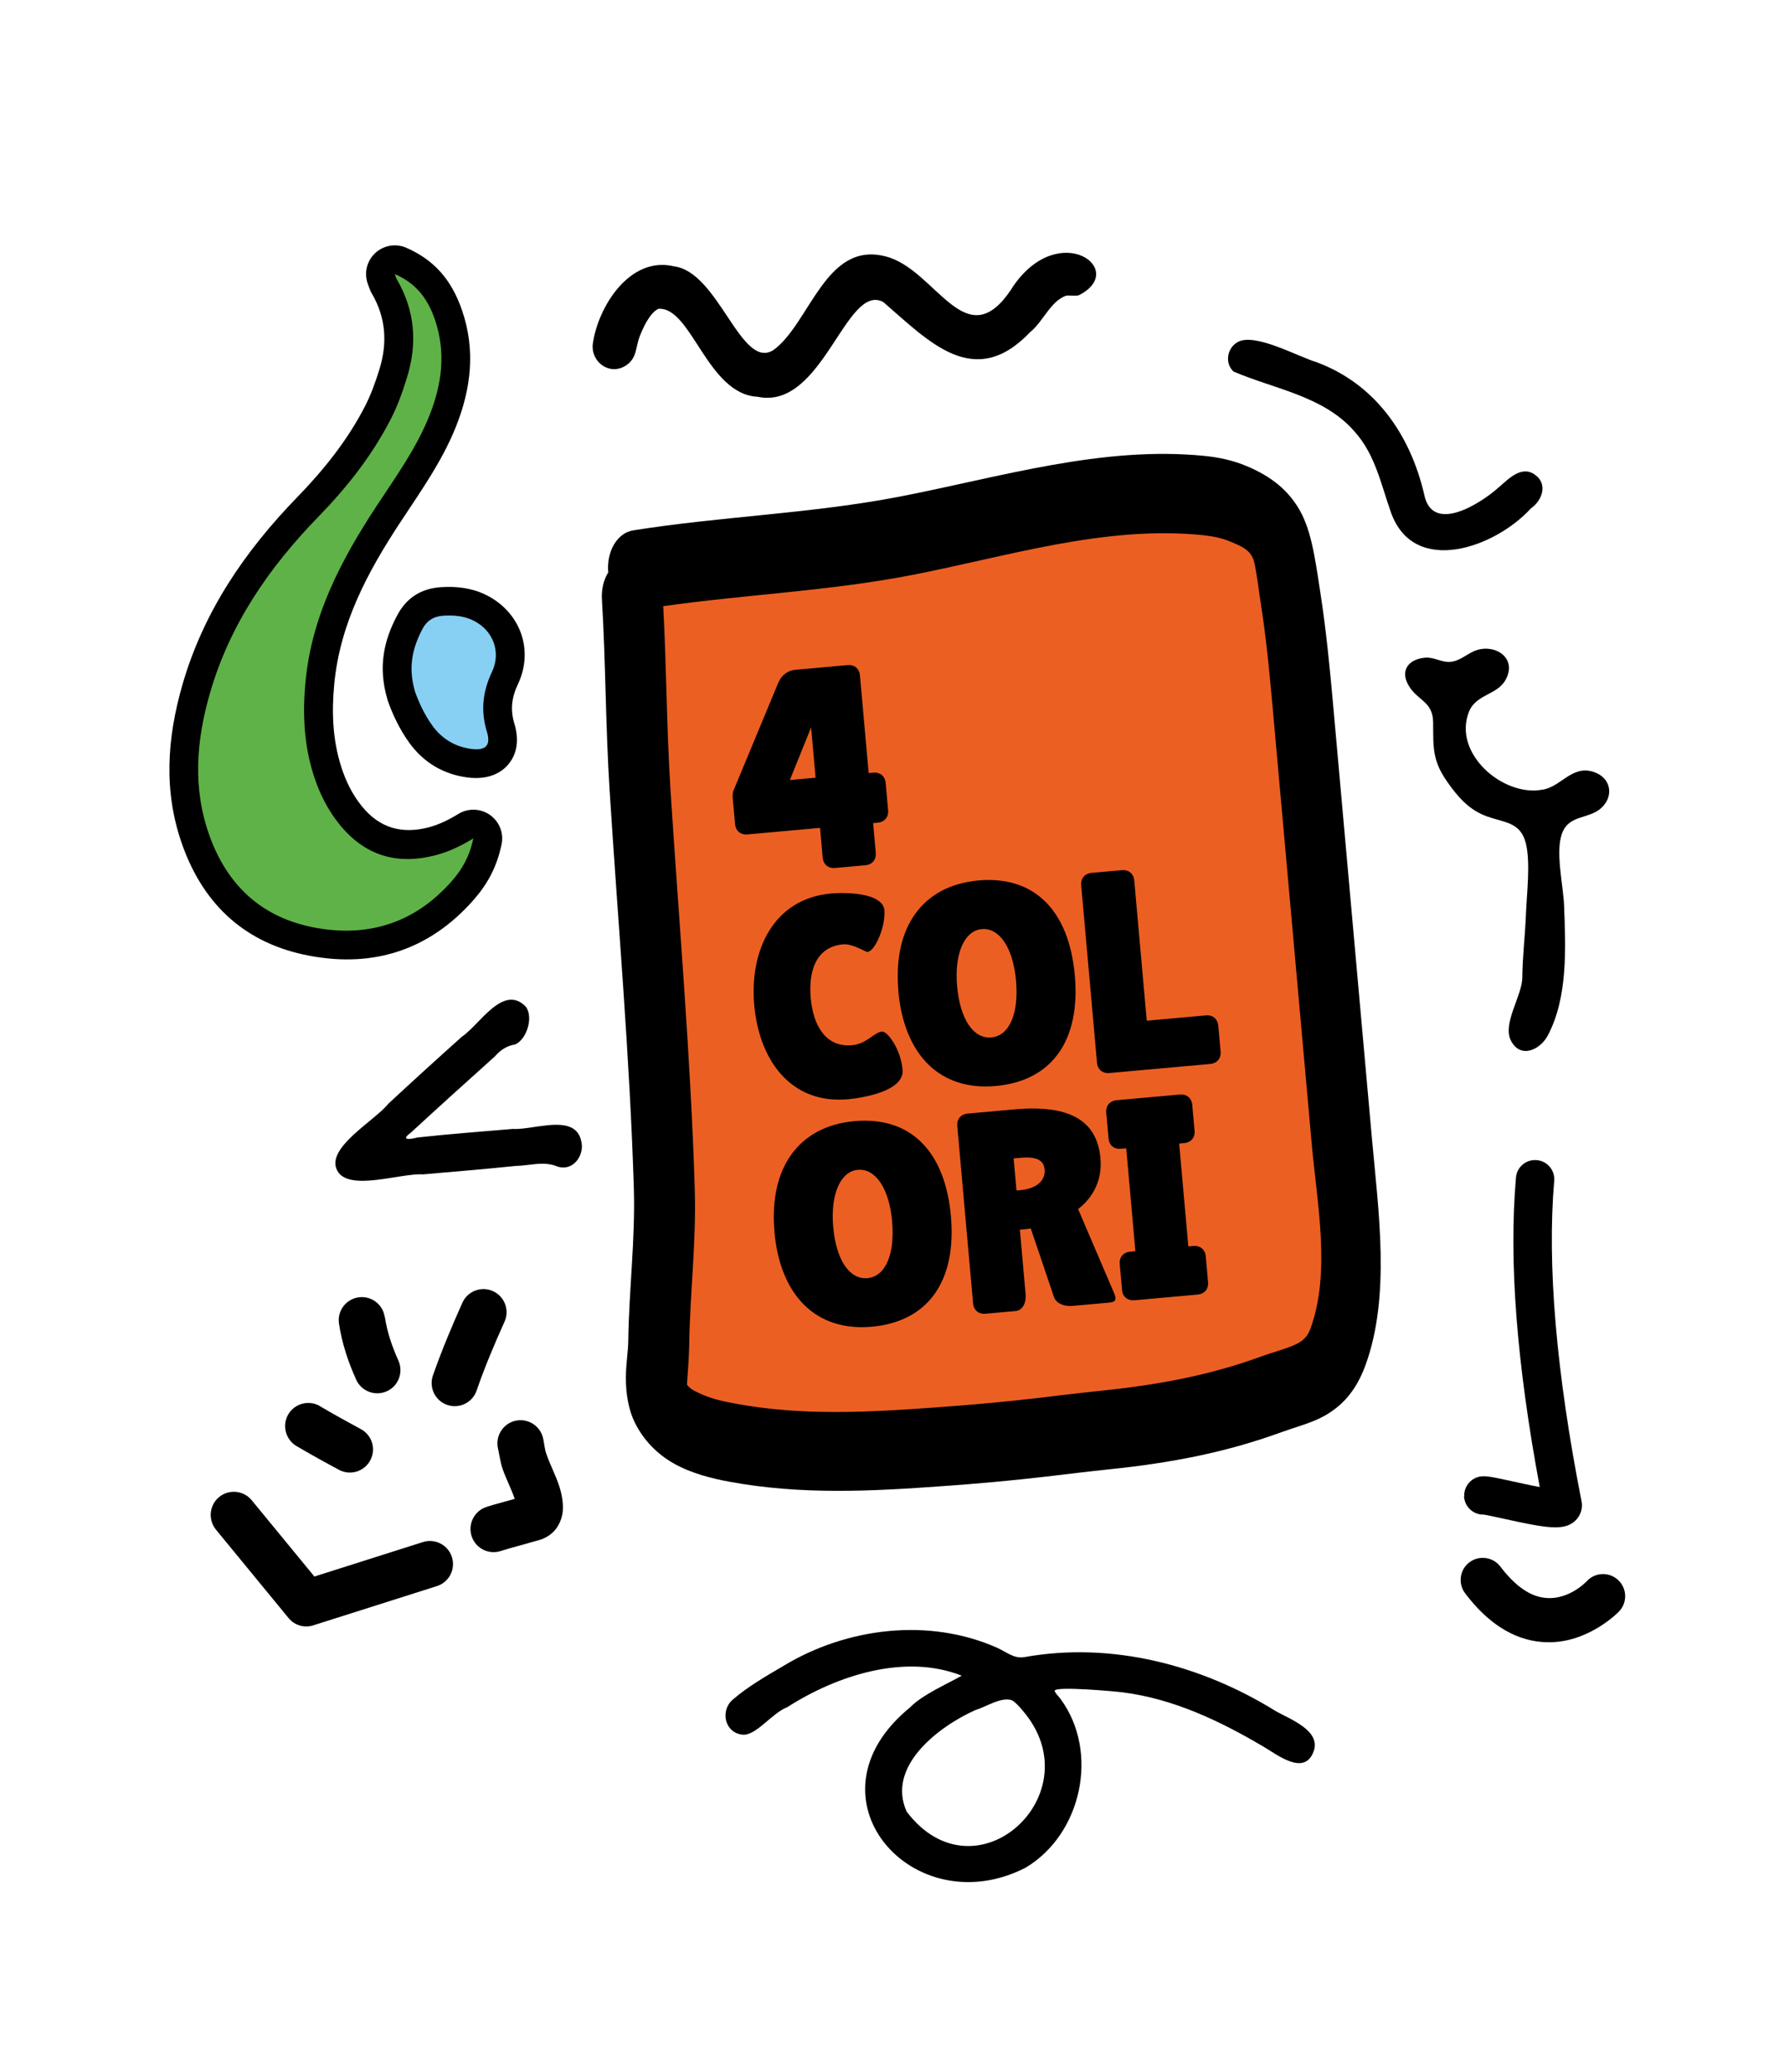
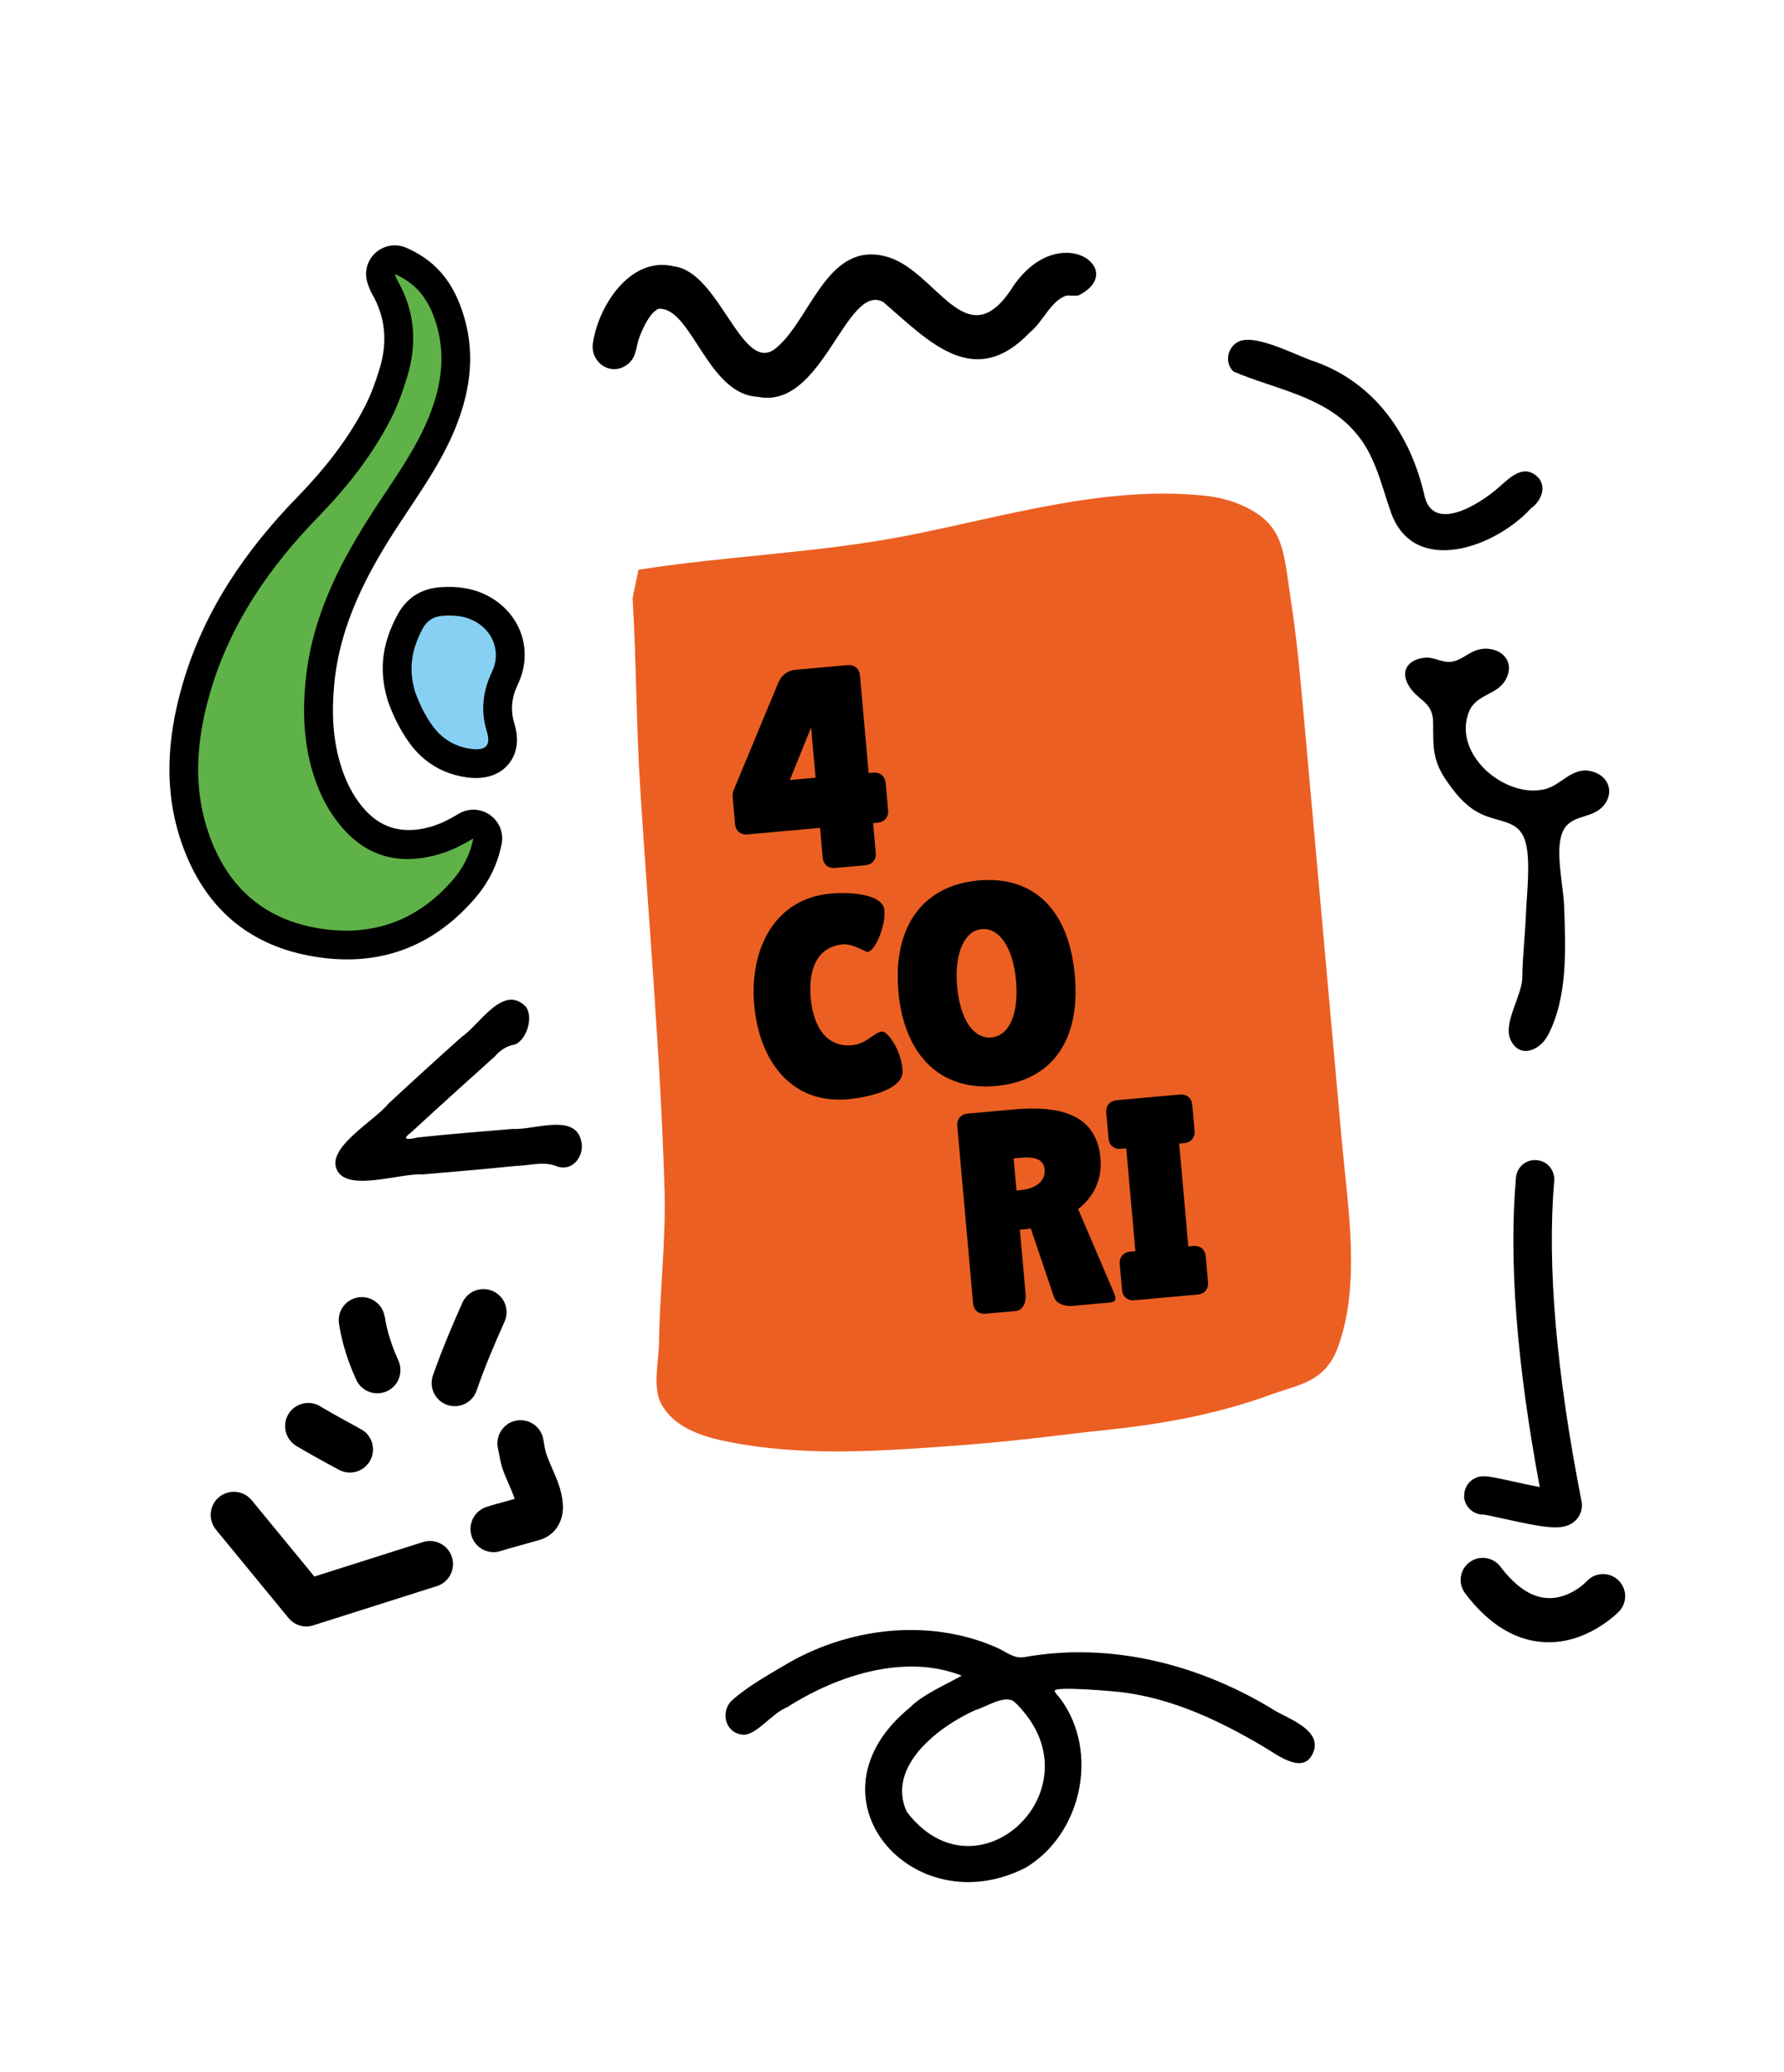
<svg xmlns="http://www.w3.org/2000/svg" width="205" height="238" viewBox="0 0 205 238" fill="none">
  <path fill-rule="evenodd" clip-rule="evenodd" d="M72.691 68.716C73.131 76.044 73.106 83.351 73.577 90.675C74.545 105.97 75.9 121.275 76.36 136.584C76.537 142.517 75.796 148.378 75.725 154.303C75.703 156.123 75.012 159.267 75.897 161.053C77.465 164.257 81.466 165.162 84.089 165.667C92.08 167.186 100.033 166.721 107.993 166.162C111.904 165.889 115.808 165.539 119.687 165.084C122.13 164.788 124.588 164.491 127.035 164.241C133.655 163.54 139.852 162.43 146.174 160.123C149.222 159.002 152.285 158.743 153.746 154.713C156.386 147.496 154.888 138.691 154.181 130.971C152.7 114.429 151.219 97.886 149.737 81.343C149.362 77.154 148.959 72.998 148.325 68.848C147.435 63.04 147.601 60.066 142.358 57.885C141.044 57.34 139.707 57.059 138.337 56.92C126.842 55.745 115.283 59.369 104.118 61.541C93.924 63.517 83.581 63.827 73.369 65.434" fill="#EC5F23" />
-   <path fill-rule="evenodd" clip-rule="evenodd" d="M76.21 69.588C76.588 76.566 76.595 83.532 77.035 90.52C78.009 105.875 79.371 121.257 79.837 136.627C80.021 142.652 79.273 148.606 79.194 154.608C79.18 155.658 78.989 158.356 78.941 159.023C79.33 159.574 79.969 159.825 80.581 160.109C81.885 160.701 83.298 160.976 84.412 161.184C92.168 162.647 99.889 162.187 107.618 161.634C111.482 161.349 115.341 161.019 119.205 160.565C121.663 160.268 124.122 159.971 126.584 159.719C132.991 159.053 138.975 157.978 145.071 155.737C146.252 155.307 147.43 155.017 148.516 154.565C149.349 154.213 150.145 153.803 150.578 152.608C152.947 146.139 151.343 138.222 150.723 131.296C149.241 114.754 147.76 98.211 146.278 81.668C145.914 77.602 145.538 73.567 144.914 69.538C144.699 68.171 144.561 66.966 144.372 65.888C144.236 65.068 144.157 64.351 143.797 63.782C143.364 63.081 142.605 62.702 141.435 62.221C140.377 61.777 139.309 61.579 138.218 61.461C126.988 60.309 115.691 63.925 104.768 66.044C95.287 67.879 85.707 68.275 76.198 69.62L76.21 69.588ZM69.899 65.807C69.651 63.379 70.906 61.201 72.763 60.911C82.958 59.289 93.257 58.999 103.436 57.024C114.859 54.815 126.679 51.167 138.438 52.364C140.073 52.526 141.694 52.874 143.265 53.535C146.296 54.804 148 56.424 149.134 58.234C150.631 60.643 151.058 63.687 151.734 68.142C152.396 72.428 152.81 76.707 153.196 81.018C154.677 97.561 156.159 114.103 157.64 130.646C158.403 139.162 159.811 148.853 156.897 156.82C155.756 159.927 154.04 161.622 151.993 162.715C150.548 163.476 148.903 163.885 147.258 164.48C140.713 166.869 134.32 168.042 127.469 168.748C125.023 168.998 122.596 169.308 120.152 169.589C116.212 170.049 112.277 170.402 108.32 170.679C100.132 171.273 91.944 171.698 83.719 170.154C81.867 169.811 79.438 169.227 77.388 168.055C75.518 166.989 73.957 165.418 72.94 163.367C72.241 161.935 71.908 160.115 71.92 158.172C71.926 156.692 72.186 155.113 72.194 154.002C72.274 148.169 73.006 142.386 72.837 136.529C72.367 121.283 71.017 106.039 70.054 90.806C69.583 83.481 69.607 76.159 69.167 68.831C69.095 67.682 69.369 66.609 69.866 65.779L69.899 65.807Z" fill="black" />
  <path d="M89.521 78.249C89.827 77.528 90.567 76.999 91.364 76.928L97.385 76.386C98.181 76.314 98.748 76.787 98.819 77.582L99.818 88.785L100.339 88.738C101.135 88.666 101.702 89.139 101.773 89.934L102.051 93.052C102.122 93.846 101.647 94.413 100.851 94.484L100.33 94.531L100.634 97.939C100.704 98.734 100.23 99.301 99.433 99.372L95.971 99.684C95.174 99.755 94.607 99.283 94.537 98.488L94.233 95.08L85.899 95.83C85.102 95.901 84.535 95.428 84.464 94.634L84.186 91.516C84.174 91.378 84.194 91.253 84.212 91.113C84.235 91.019 84.225 90.912 84.278 90.814L89.491 78.267L89.521 78.249ZM90.763 89.584L93.719 89.318L93.204 83.541L90.763 89.584Z" fill="black" />
  <path d="M101.624 104.593C101.78 106.335 100.572 109.248 99.683 109.328C99.484 109.346 97.975 108.357 96.888 108.455C93.701 108.741 92.893 111.633 93.159 114.614C93.424 117.594 94.764 120.324 97.92 120.04C99.605 119.888 100.444 118.55 101.363 118.467C101.93 118.416 103.497 120.401 103.716 122.862C103.935 125.322 99.093 126.097 97.454 126.245C90.774 126.845 87.221 121.634 86.668 115.429C86.115 109.224 88.838 103.217 95.487 102.618C96.973 102.485 101.449 102.452 101.638 104.576L101.624 104.593Z" fill="black" />
  <path d="M103.236 113.792C102.583 106.472 106.033 101.694 112.421 101.119C118.809 100.544 122.837 104.511 123.508 112.03C124.178 119.549 120.835 124.148 114.417 124.725C107.998 125.303 103.875 121.145 103.219 113.778L103.236 113.792ZM109.984 113.277C110.32 117.052 111.852 119.333 113.92 119.147C115.988 118.961 117.089 116.412 116.749 112.607C116.41 108.802 114.818 106.526 112.811 106.707C110.804 106.887 109.65 109.533 109.984 113.277Z" fill="black" />
-   <path d="M127.49 123.235C126.693 123.307 126.126 122.834 126.055 122.039L124.241 101.68C124.17 100.885 124.644 100.319 125.441 100.247L128.904 99.936C129.7 99.864 130.268 100.337 130.339 101.131L131.773 117.226L138.56 116.615C139.357 116.544 139.924 117.016 139.995 117.811L140.258 120.761C140.329 121.556 139.854 122.122 139.058 122.194L127.505 123.233L127.49 123.235Z" fill="black" />
-   <path d="M88.997 141.437C88.344 134.116 91.794 129.338 98.182 128.763C104.57 128.189 108.599 132.155 109.269 139.674C109.939 147.193 106.597 151.792 100.178 152.37C93.76 152.947 89.637 148.789 88.98 141.423L88.997 141.437ZM95.745 140.922C96.082 144.697 97.613 146.977 99.681 146.791C101.749 146.605 102.85 144.057 102.511 140.251C102.172 136.446 100.579 134.171 98.572 134.351C96.566 134.532 95.412 137.177 95.745 140.922Z" fill="black" />
  <path d="M113.251 150.879C112.454 150.951 111.887 150.478 111.816 149.683L110.002 129.325C109.931 128.53 110.406 127.964 111.202 127.892L116.534 127.413C122.846 126.845 126.063 128.635 126.455 133.037C126.666 135.406 125.72 137.432 123.886 138.86L127.999 148.458C128.293 149.156 128.295 149.526 127.499 149.597L123.224 149.982C122.428 150.053 121.384 149.778 121.11 148.955L118.448 141.091C118.052 141.157 117.623 141.196 117.194 141.234L117.849 148.586C117.946 149.671 117.495 150.497 116.698 150.569L113.236 150.88L113.251 150.879ZM116.479 133.041L116.808 136.724L117.267 136.683C118.952 136.531 120.16 135.698 120.036 134.308C119.939 133.222 119.099 132.805 117.23 132.973L116.479 133.041Z" fill="black" />
  <path d="M127.119 127.79C127.048 126.995 127.523 126.428 128.32 126.356L135.569 125.704C136.366 125.633 136.933 126.106 137.004 126.9L137.267 129.851C137.338 130.645 136.863 131.212 136.066 131.284L135.499 131.335L136.552 143.151L137.119 143.1C137.916 143.028 138.484 143.501 138.555 144.296L138.818 147.246C138.888 148.041 138.414 148.607 137.617 148.679L130.368 149.331C129.571 149.403 129.003 148.93 128.933 148.135L128.67 145.185C128.599 144.39 129.074 143.823 129.87 143.752L130.468 143.698L129.415 131.882L128.817 131.936C128.02 132.007 127.453 131.535 127.382 130.74L127.119 127.79Z" fill="black" />
  <path fill-rule="evenodd" clip-rule="evenodd" d="M35.078 65.99C31.615 70.284 28.889 75.023 27.314 80.472C25.932 85.257 25.459 90.032 27.182 94.835C28.823 99.429 31.978 102.374 36.782 103.277C40.163 103.916 43.228 103.48 45.914 101.933C42.272 101.721 39.111 100.012 36.448 96.709C34.851 94.735 33.723 92.507 32.95 90.103C31.659 86.124 31.452 82.046 31.839 77.913C32.245 73.662 33.416 69.719 35.088 65.972L35.078 65.99ZM46.029 59.939C42.257 65.653 39.072 71.598 38.408 78.57C38.101 81.801 38.217 84.986 39.224 88.106C39.746 89.74 40.496 91.255 41.58 92.594C43.608 95.1 46.179 95.826 49.265 95.016C50.418 94.71 51.484 94.203 52.688 93.469C53.803 92.791 55.231 92.836 56.307 93.597C57.383 94.359 57.904 95.677 57.639 96.956C57.083 99.663 55.937 101.621 54.43 103.344C49.384 109.074 42.987 111.166 35.566 109.767C28.289 108.402 23.451 104.019 20.958 97.058C18.756 90.902 19.196 84.776 20.96 78.649C23.39 70.227 28.158 63.267 34.195 57.059C37.233 53.931 39.947 50.541 41.956 46.631C42.645 45.284 43.145 43.878 43.591 42.443C44.541 39.405 44.349 36.482 42.727 33.71C42.727 33.71 42.718 33.705 42.714 33.691C42.522 33.362 42.409 32.996 42.261 32.587C41.815 31.345 42.149 29.964 43.117 29.064C44.086 28.165 45.493 27.929 46.698 28.459C49.832 29.837 51.859 32.05 53.09 35.633C54.663 40.2 54.139 44.644 52.381 49.032C50.792 52.989 48.34 56.431 46.029 59.939Z" fill="black" />
  <path d="M43.266 58.124C45.456 54.793 47.812 51.543 49.318 47.798C50.779 44.156 51.275 40.48 49.971 36.693C49.083 34.096 47.645 32.468 45.374 31.475C45.447 31.679 45.484 31.887 45.583 32.047C47.696 35.664 47.988 39.461 46.747 43.424C46.247 45.04 45.68 46.63 44.896 48.147C42.738 52.348 39.843 56 36.571 59.361C30.917 65.174 26.42 71.688 24.137 79.572C22.557 85.03 22.104 90.483 24.065 95.955C26.137 101.735 30.122 105.398 36.166 106.535C42.37 107.702 47.726 105.966 51.934 101.174C53.085 99.861 53.964 98.362 54.387 96.294C52.873 97.207 51.532 97.829 50.09 98.209C45.633 99.38 41.919 98.287 39 94.667C37.659 93.01 36.722 91.134 36.071 89.124C34.916 85.572 34.755 81.941 35.109 78.268C35.824 70.74 39.195 64.313 43.256 58.142" fill="#5FB247" />
  <path fill-rule="evenodd" clip-rule="evenodd" d="M50.813 78.377C51.12 79.237 51.566 80.268 52.217 81.226C52.231 79.387 52.674 77.599 53.544 75.78C53.826 75.188 53.546 74.553 52.981 74.263C52.466 73.989 51.903 73.968 51.343 74.008C50.691 75.329 50.348 76.705 50.808 78.386L50.813 78.377ZM44.554 80.452C44.538 80.397 44.522 80.341 44.506 80.285C43.427 76.577 44.105 73.564 45.635 70.685C46.686 68.686 48.354 67.602 50.611 67.441C52.499 67.309 54.322 67.527 56.038 68.422C59.776 70.381 61.385 74.653 59.502 78.61C58.798 80.089 58.622 81.523 59.101 83.086C59.812 85.41 59.164 86.979 58.28 87.937C57.459 88.825 56.02 89.581 53.733 89.292C50.958 88.931 48.693 87.591 47.04 85.317C45.871 83.709 45.064 81.916 44.554 80.452Z" fill="black" />
  <path fill-rule="evenodd" clip-rule="evenodd" d="M47.674 79.369C46.866 76.606 47.415 74.374 48.556 72.214C49.044 71.293 49.812 70.796 50.851 70.719C52.119 70.628 53.366 70.725 54.517 71.329C56.668 72.454 57.613 74.907 56.526 77.179C55.459 79.438 55.218 81.642 55.95 84.036C56.432 85.613 55.819 86.231 54.161 86.012C52.316 85.77 50.819 84.88 49.711 83.376C48.745 82.056 48.094 80.572 47.665 79.364" fill="#87D0F3" />
  <path fill-rule="evenodd" clip-rule="evenodd" d="M186.058 185.056C187.017 184.044 186.974 182.431 185.947 181.47C184.931 180.512 183.315 180.553 182.354 181.577C182.354 181.577 180.043 184.11 176.993 183.419C175.547 183.095 174.012 182.027 172.411 179.923C171.565 178.806 169.964 178.588 168.846 179.431C167.729 180.274 167.513 181.871 168.359 182.987C171.843 187.583 175.415 188.705 178.33 188.604C182.833 188.443 186.042 185.075 186.042 185.075L186.058 185.056ZM168.253 171.824C168.213 170.613 169.164 169.586 170.378 169.548C171.037 169.526 171.924 169.716 173.867 170.144C174.634 170.312 175.874 170.59 176.932 170.782C174.272 156.494 173.373 144.847 174.199 135.236C174.309 134.02 175.371 133.128 176.589 133.239C177.8 133.337 178.703 134.412 178.593 135.627C177.768 145.239 178.823 157.638 181.744 172.468C181.774 172.647 181.794 172.824 181.778 173.003C181.738 173.723 181.393 174.382 180.811 174.825C179.533 175.794 177.623 175.49 172.907 174.448C171.999 174.252 170.758 173.975 170.513 173.952C170.282 173.956 170.061 173.929 169.848 173.869C168.944 173.617 168.267 172.8 168.232 171.818L168.253 171.824Z" fill="black" />
  <path fill-rule="evenodd" clip-rule="evenodd" d="M24.812 175.672C23.89 174.533 24.049 172.86 25.18 171.929C26.319 171.007 27.992 171.166 28.923 172.297L36.125 181.06L48.599 177.103C49.991 176.658 51.493 177.431 51.929 178.83C52.373 180.222 51.6 181.724 50.201 182.16L36.004 186.666C34.968 187.001 33.831 186.66 33.148 185.817L24.812 175.672ZM36.768 161.488C35.501 160.748 33.873 161.176 33.125 162.435C32.385 163.702 32.813 165.331 34.072 166.078C35.679 167.018 37.307 167.927 38.953 168.805C40.242 169.499 41.852 169.011 42.545 167.722C43.239 166.433 42.76 164.816 41.462 164.13C39.879 163.275 38.313 162.405 36.76 161.496L36.768 161.488ZM44.202 151.235C43.994 149.786 42.631 148.781 41.189 148.999C39.73 149.215 38.735 150.571 38.953 152.013C39.291 154.263 39.988 156.371 40.927 158.447C41.524 159.789 43.103 160.381 44.445 159.784C45.788 159.187 46.38 157.608 45.783 156.266C45.052 154.63 44.485 152.996 44.22 151.221L44.202 151.235ZM57.975 151.795C58.583 150.456 57.977 148.883 56.645 148.284C55.306 147.676 53.733 148.282 53.134 149.613C51.902 152.363 50.742 155.129 49.746 157.97C49.265 159.355 50 160.868 51.385 161.349C52.77 161.831 54.283 161.096 54.765 159.711C55.696 157.011 56.808 154.388 57.975 151.795ZM55.905 173.071C54.513 173.515 53.74 175.017 54.192 176.418C54.644 177.819 56.139 178.583 57.54 178.131C58.728 177.748 59.948 177.457 61.143 177.099C61.49 176.996 62.01 176.886 62.44 176.702C62.955 176.477 63.373 176.168 63.697 175.816C64.218 175.231 64.531 174.518 64.648 173.71C64.787 172.707 64.527 171.506 64.274 170.717C63.866 169.444 63.219 168.26 62.786 166.992C62.577 166.404 62.543 165.794 62.409 165.189C62.093 163.753 60.669 162.857 59.242 163.167C57.806 163.483 56.91 164.907 57.219 166.334C57.397 167.14 57.494 167.938 57.764 168.729C58.167 169.887 58.75 170.974 59.145 172.139C58.069 172.461 56.984 172.716 55.914 173.063L55.905 173.071Z" fill="black" />
  <path d="M177.19 90.7C179.321 90.434 180.574 87.875 183.05 88.628C185.179 89.275 185.529 91.534 183.884 92.898C182.464 94.072 180.307 93.594 179.51 95.671C178.69 97.803 179.645 101.699 179.731 104.027C179.908 108.804 180.189 114.538 177.853 118.931C176.988 120.558 174.716 121.661 173.614 119.5C172.626 117.556 174.908 114.362 174.928 112.282C174.955 109.805 175.256 107.391 175.351 104.917C175.44 102.611 175.892 99.031 175.325 96.815C174.717 94.44 172.936 94.483 170.941 93.789C168.824 93.053 167.522 91.535 166.276 89.749C164.565 87.297 164.707 85.792 164.683 82.985C164.66 80.491 162.88 80.525 161.836 78.675C160.865 76.964 161.884 75.678 163.807 75.53C164.749 75.456 165.66 76.076 166.6 76.016C167.841 75.938 168.606 75 169.737 74.652C171.932 73.979 174.351 75.626 173.009 78.076C172.045 79.836 169.607 79.719 168.804 81.734C166.894 86.515 172.695 91.514 177.19 90.7Z" fill="black" />
  <path d="M118.401 38.121C119.882 36.917 120.728 34.556 122.542 33.947C123.015 33.908 123.475 34.024 123.955 33.915C129.693 31.042 121.813 25.154 116.476 32.801C111.033 41.523 107.631 30.843 101.694 29.43C94.854 27.713 93.071 37.114 88.904 40.184C85.154 42.628 82.629 31.24 77.447 30.589C72.394 29.365 68.692 35.217 68.111 39.552C67.923 41.626 70.075 43.165 71.906 41.989C73.21 41.153 73.011 39.942 73.493 38.678C73.863 37.708 74.65 35.932 75.661 35.466C79.471 35.208 81.257 45.286 87.069 45.57C94.558 47.135 97.187 32.421 101.489 34.681C106.811 39.276 111.967 44.892 118.4 38.12L118.401 38.121Z" fill="black" />
  <path d="M159.83 58.839C162.477 66.28 171.857 62.862 175.915 58.388C177.23 57.48 177.88 55.579 176.395 54.53C174.805 53.38 173.311 55.056 172.153 56.029C170 57.933 164.518 61.36 163.643 56.73C162.037 49.904 158.026 44.092 151.275 41.593C149.055 40.917 144.279 38.237 142.277 39.254C141.013 39.914 140.69 41.687 141.742 42.67C146.405 44.678 152.091 45.47 155.631 49.54C158.015 52.153 158.682 55.604 159.832 58.838L159.83 58.839Z" fill="black" />
  <path d="M117.839 214.507C124.303 210.669 126.359 201.21 121.861 195.111C121.736 194.924 121.184 194.383 121.192 194.183C121.219 193.616 128.366 194.267 129.062 194.368C134.842 195.111 140.156 197.631 145.128 200.566C146.653 201.431 149.851 204.058 150.939 201.175C151.861 198.733 148.172 197.427 146.598 196.518C138.027 191.199 127.718 188.516 117.696 190.318C116.497 190.514 115.65 189.721 114.571 189.239C106.723 185.757 97.295 186.929 90.053 191.31C88.088 192.467 85.895 193.716 84.177 195.221C82.733 196.484 83.278 199.015 85.319 199.222C86.859 199.39 88.704 196.735 90.468 196.064C96.204 192.396 103.998 189.878 110.51 192.447C108.925 193.363 105.969 194.638 104.586 196.083C91.924 206.384 104.91 221.117 117.839 214.507ZM112.106 196.386C113.342 196.023 115.097 194.82 116.313 195.286C116.74 195.55 117.178 196.05 117.498 196.437C125.758 205.978 112.101 218.52 104.181 208.056C101.838 202.822 107.902 198.264 112.106 196.386Z" fill="black" />
  <path d="M47.222 130.073C50.408 127.134 53.626 124.232 56.853 121.338C57.493 120.602 58.241 120.096 59.207 119.953C60.548 119.342 61.309 116.824 60.43 115.628C57.838 112.925 55.127 117.689 53.068 119.07C50.227 121.61 47.41 124.174 44.616 126.766C43.131 128.676 37.332 131.853 38.761 134.45C40.057 136.892 46.093 134.697 48.596 134.875C52.154 134.562 55.726 134.272 59.276 133.903C59.729 133.894 60.187 133.843 60.645 133.789C61.8 133.652 62.956 133.498 64.034 133.967C65.597 134.504 66.862 133.156 66.867 131.63C66.666 128.436 63.45 129.143 60.835 129.514C60.122 129.614 59.455 129.69 58.905 129.656C55.261 129.965 51.612 130.24 47.974 130.638C47.209 130.836 45.896 131.04 47.222 130.071L47.222 130.073Z" fill="black" />
</svg>